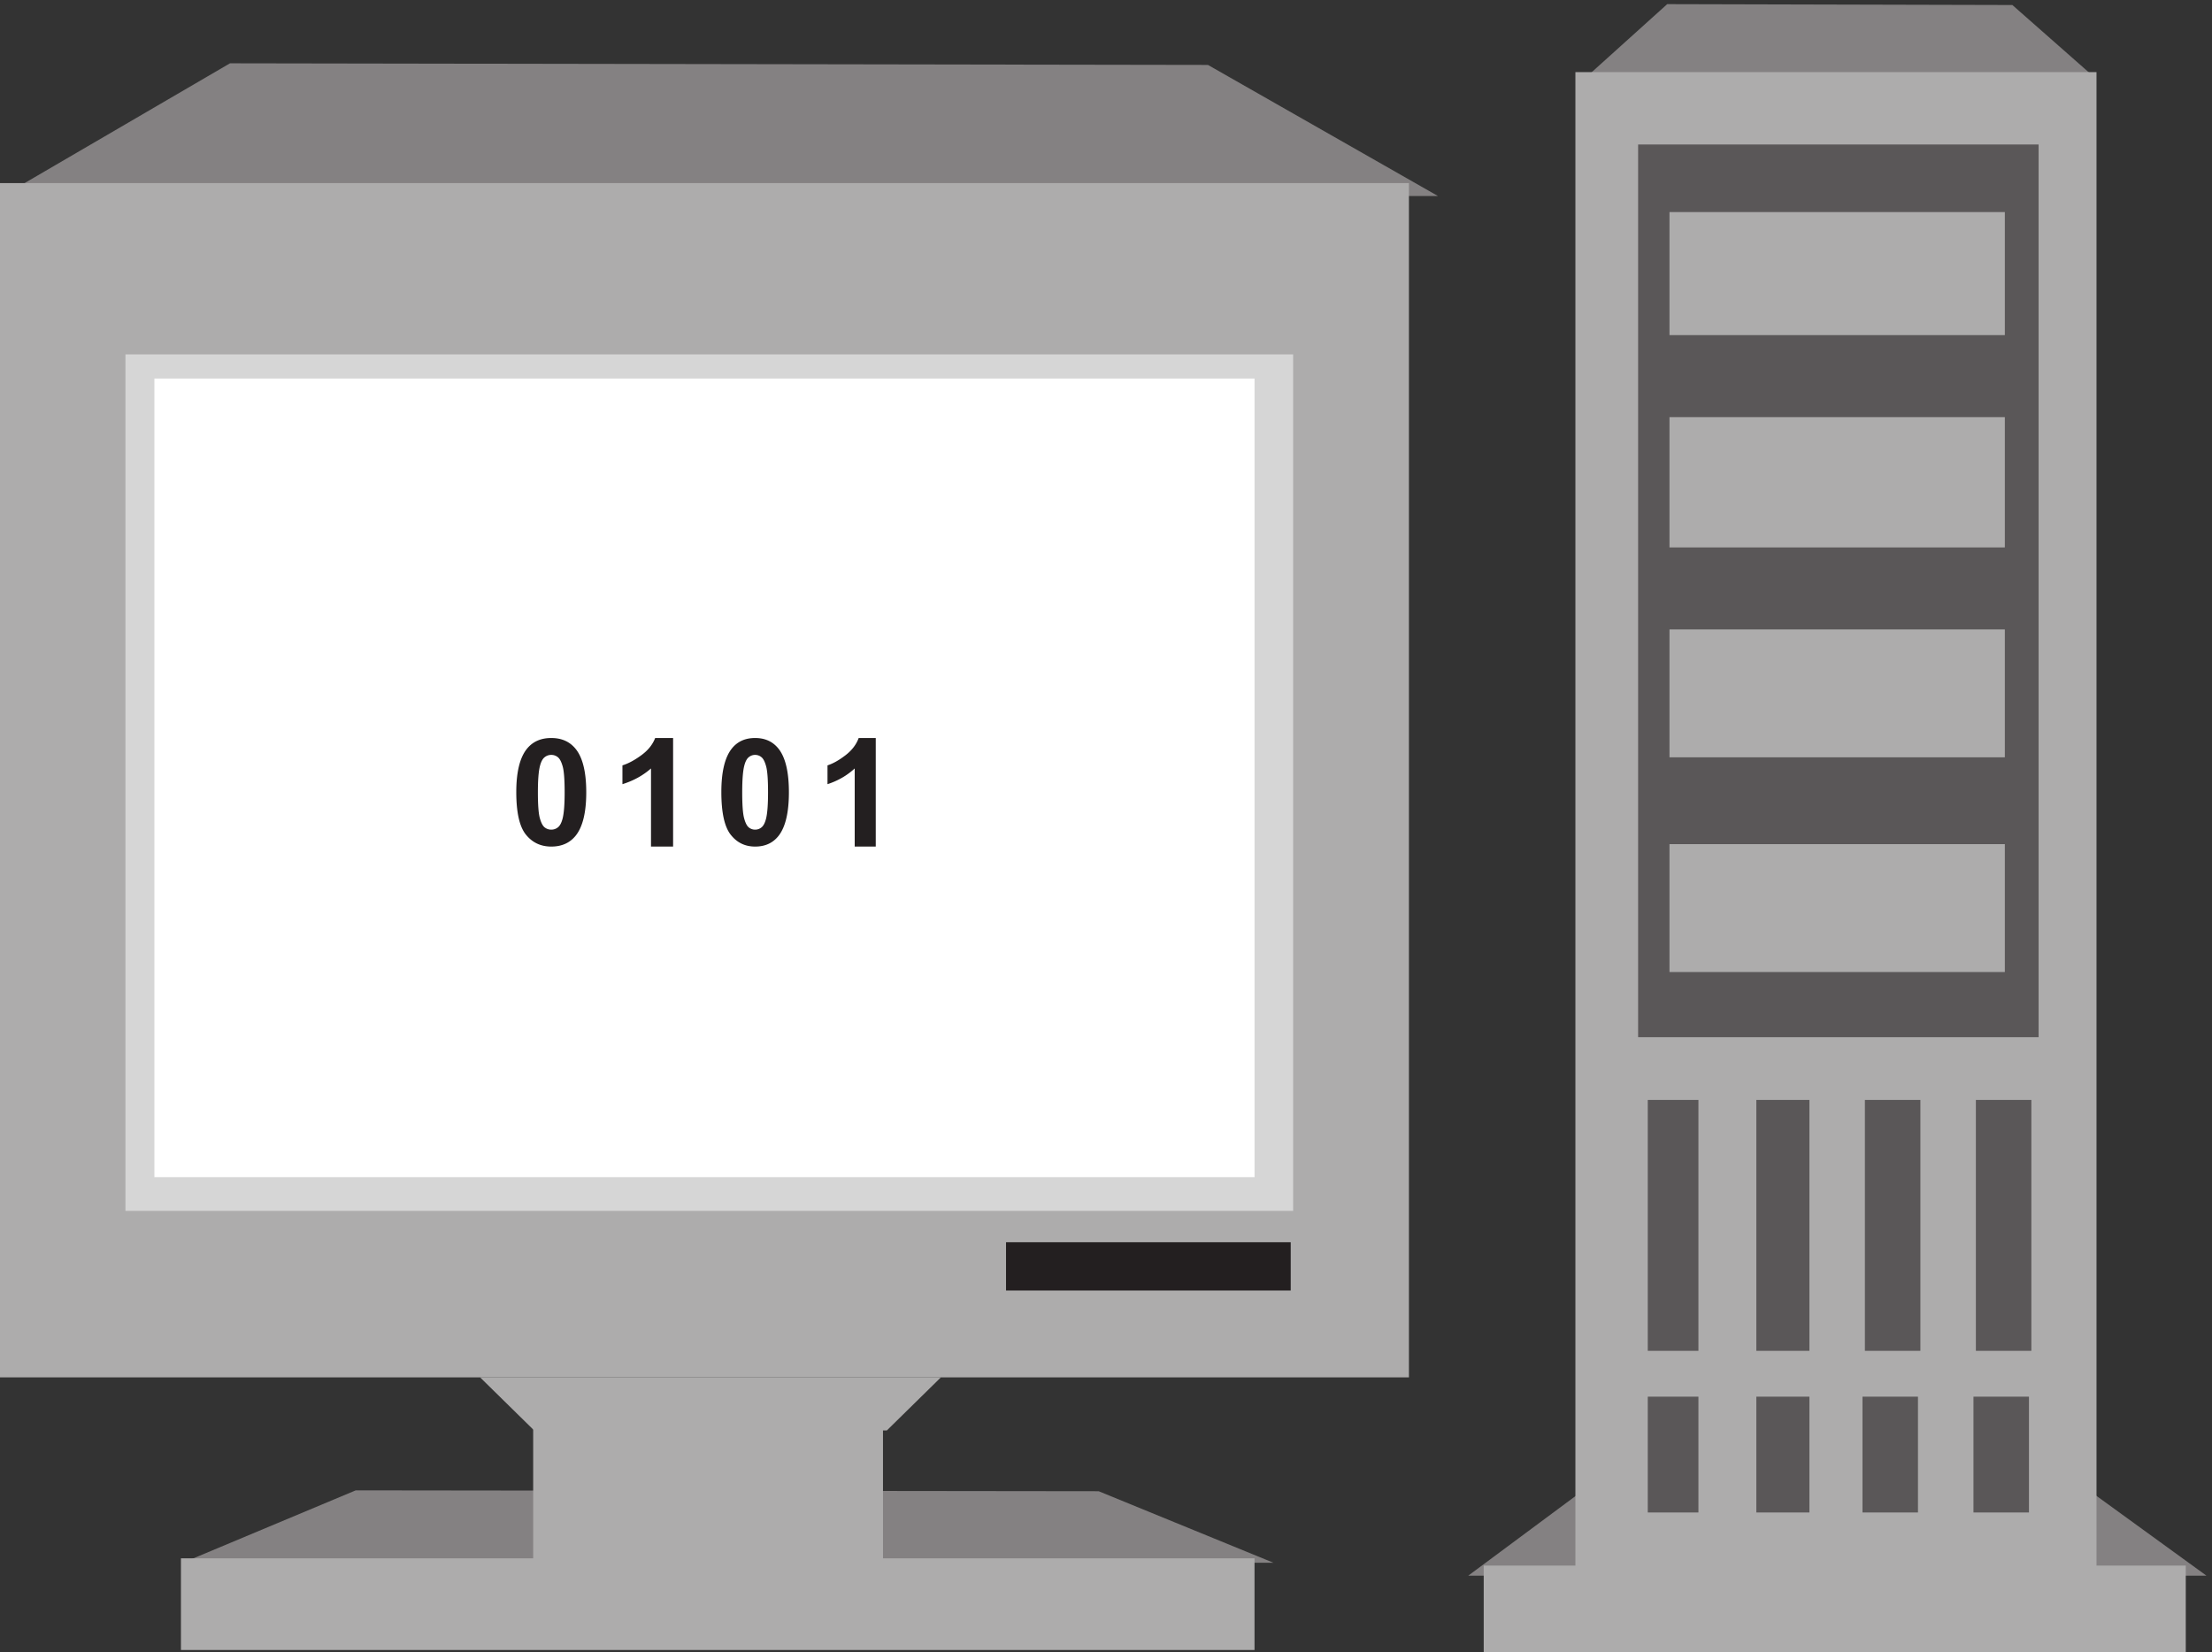
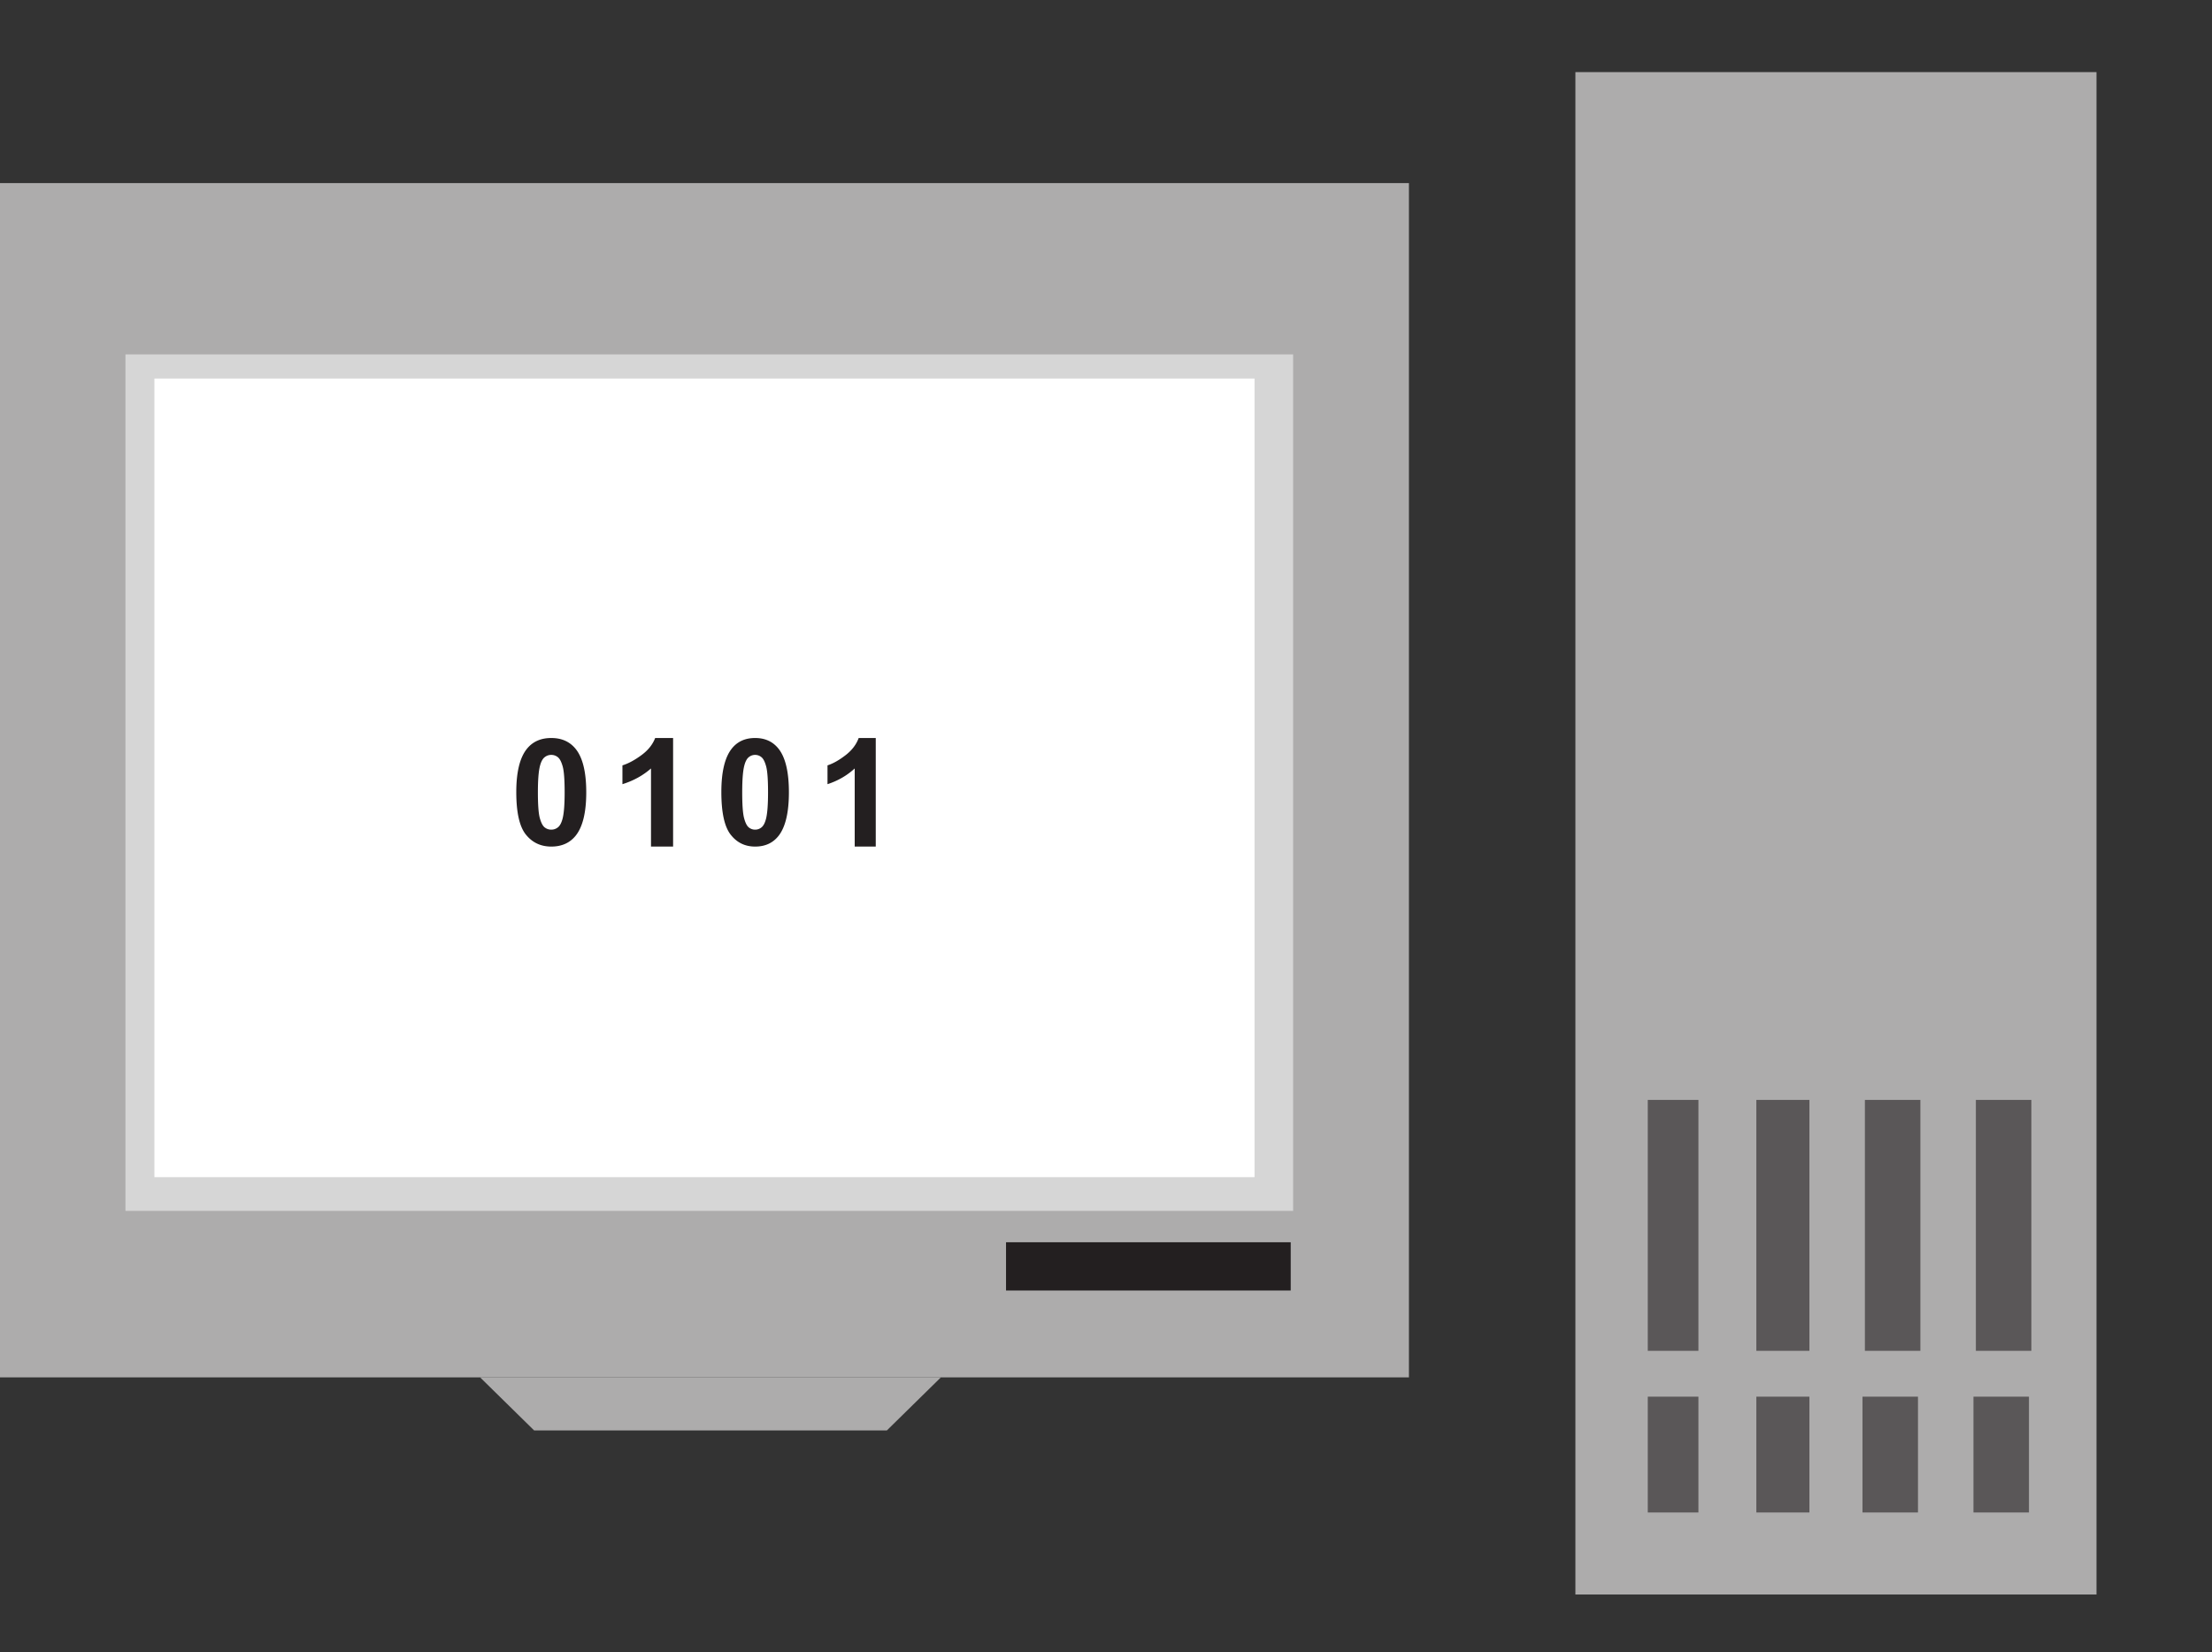
<svg xmlns="http://www.w3.org/2000/svg" xml:space="preserve" width="182.916" height="136.635">
  <rect width="100%" height="100%" fill="#333333" stroke="none" />
-   <path d="m1036.59 1025 214.6-.55 50.47-44.45H986.656l49.934 45m-50.961-923.055 312.711-.656 73.53-53.344H912.871l72.758 54M143 988.211l608.043-1.008 142.98-81.492H1.523L143 988.211m78.191-887.215 461.911-.551 108.617-44.449h-678l107.472 45" style="fill:#848182;fill-opacity:1;fill-rule:evenodd;stroke:none" transform="matrix(.133 0 0 -.133 0 136.667)" />
-   <path d="M922.5 54.238H1359v-54H922.5v54m-591 87H549v-82.5H331.5v82.5m-219-82.5H780v-57H112.5v57" style="fill:#adacac;fill-opacity:1;fill-rule:evenodd;stroke:none" transform="matrix(.133 0 0 -.133 0 136.667)" />
  <path d="m298.5 171.238 33.602-33h219.296l33.602 33z" style="fill:#adacac;fill-opacity:1;fill-rule:evenodd;stroke:none" transform="matrix(.133 0 0 -.133 0 136.667)" />
  <path d="M804 540.988c0-21.125-16.789-38.25-37.5-38.25s-37.5 17.125-37.5 38.25 16.789 38.25 37.5 38.25 37.5-17.125 37.5-38.25" style="fill:#fff;fill-opacity:1;fill-rule:evenodd;stroke:none" transform="matrix(.133 0 0 -.133 0 136.667)" />
  <path d="M0 913.738h876v-742.5H0v742.5" style="fill:#adacac;fill-opacity:1;fill-rule:evenodd;stroke:none" transform="matrix(.133 0 0 -.133 0 136.667)" />
  <path d="M78 807.238h726v-532.5H78v532.5" style="fill:#d6d6d6;fill-opacity:1;fill-rule:evenodd;stroke:none" transform="matrix(.133 0 0 -.133 0 136.667)" />
  <path d="M96 792.238h684v-496.5H96v496.5" style="fill:#fff;fill-opacity:1;fill-rule:evenodd;stroke:none" transform="matrix(.133 0 0 -.133 0 136.667)" />
  <path d="M625.5 255.238h177v-30h-177v30" style="fill:#231f20;fill-opacity:1;fill-rule:evenodd;stroke:none" transform="matrix(.133 0 0 -.133 0 136.667)" />
  <path d="M979.5 982.738h324v-946.5h-324v946.5" style="fill:#adacac;fill-opacity:1;fill-rule:evenodd;stroke:none" transform="matrix(.133 0 0 -.133 0 136.667)" />
-   <path d="M1018.5 937.738h249v-555h-249v555" style="fill:#5a5758;fill-opacity:1;fill-rule:evenodd;stroke:none" transform="matrix(.133 0 0 -.133 0 136.667)" />
  <path d="M1038 502.738h208.5v-79.5H1038v79.5m0 133.5h208.5v-79.5H1038v79.5m0 132h208.5v-81H1038v81m0 127.5h208.5v-76.5H1038v76.5" style="fill:#adacac;fill-opacity:1;fill-rule:evenodd;stroke:none" transform="matrix(.133 0 0 -.133 0 136.667)" />
  <path d="M1024.5 343.738h31.5v-156h-31.5v156m67.5 0h33v-156h-33v156m67.5 0h34.5v-156h-34.5v156m69 0h34.5v-156h-34.5v156m-204-184.5h31.5v-72h-31.5v72m67.5 0h33v-72h-33v72m66 0h34.5v-72H1158v72m69 0h34.5v-72H1227v72" style="fill:#5a5758;fill-opacity:1;fill-rule:evenodd;stroke:none" transform="matrix(.133 0 0 -.133 0 136.667)" />
  <path d="M342.754 568.738c6.484 0 11.555-2.285 15.215-6.847 4.351-5.411 6.531-14.387 6.531-26.918 0-12.504-2.191-21.493-6.578-26.965-3.629-4.504-8.684-6.77-15.168-6.77-6.524 0-11.774 2.485-15.766 7.426-3.992 4.945-5.988 13.758-5.988 26.445 0 12.442 2.191 21.399 6.578 26.868 3.629 4.511 8.684 6.761 15.176 6.761zm0-10.5c-1.555 0-2.941-.488-4.16-1.468-1.219-.973-2.168-2.727-2.832-5.254-.883-3.274-1.328-8.786-1.328-16.543 0-7.758.398-13.086 1.191-15.981.789-2.902 1.789-4.836 2.988-5.797 1.207-.957 2.586-1.437 4.141-1.437 1.547 0 2.934.484 4.152 1.461 1.219.98 2.168 2.73 2.836 5.254.879 3.246 1.324 8.742 1.324 16.5 0 7.757-.398 13.078-1.183 15.98-.797 2.902-1.797 4.844-2.996 5.817a6.376 6.376 0 0 1-4.133 1.468m75.746-57h-13.742v48.567c-5.028-4.403-10.942-7.657-17.758-9.77v11.695c3.59 1.098 7.484 3.184 11.688 6.258 4.214 3.067 7.097 6.66 8.66 10.75H418.5v-67.5m51.004 67.5c6.258 0 11.156-2.285 14.691-6.847 4.2-5.411 6.305-14.387 6.305-26.918 0-12.504-2.117-21.493-6.352-26.965-3.5-4.504-8.386-6.77-14.644-6.77-6.301 0-11.367 2.485-15.219 7.426-3.859 4.945-5.785 13.758-5.785 26.445 0 12.442 2.117 21.399 6.352 26.868 3.5 4.511 8.386 6.761 14.652 6.761zm0-10.5c-1.504 0-2.84-.488-4.016-1.468-1.179-.973-2.093-2.727-2.734-5.254-.856-3.274-1.285-8.786-1.285-16.543 0-7.758.386-13.086 1.152-15.981.762-2.902 1.727-4.836 2.887-5.797 1.164-.957 2.492-1.437 3.996-1.437 1.496 0 2.832.484 4.008 1.461 1.179.98 2.093 2.73 2.742 5.254.848 3.246 1.277 8.742 1.277 16.5 0 7.757-.386 13.078-1.144 15.98-.77 2.902-1.735 4.844-2.895 5.817-1.164.98-2.492 1.468-3.988 1.468m74.996-57h-13.09v48.567c-4.785-4.403-10.418-7.657-16.91-9.77v11.695c3.418 1.098 7.129 3.184 11.133 6.258 4.012 3.067 6.758 6.66 8.246 10.75H544.5v-67.5" style="fill:#231f20;fill-opacity:1;fill-rule:evenodd;stroke:none" transform="matrix(.133 0 0 -.133 0 136.667)" />
</svg>